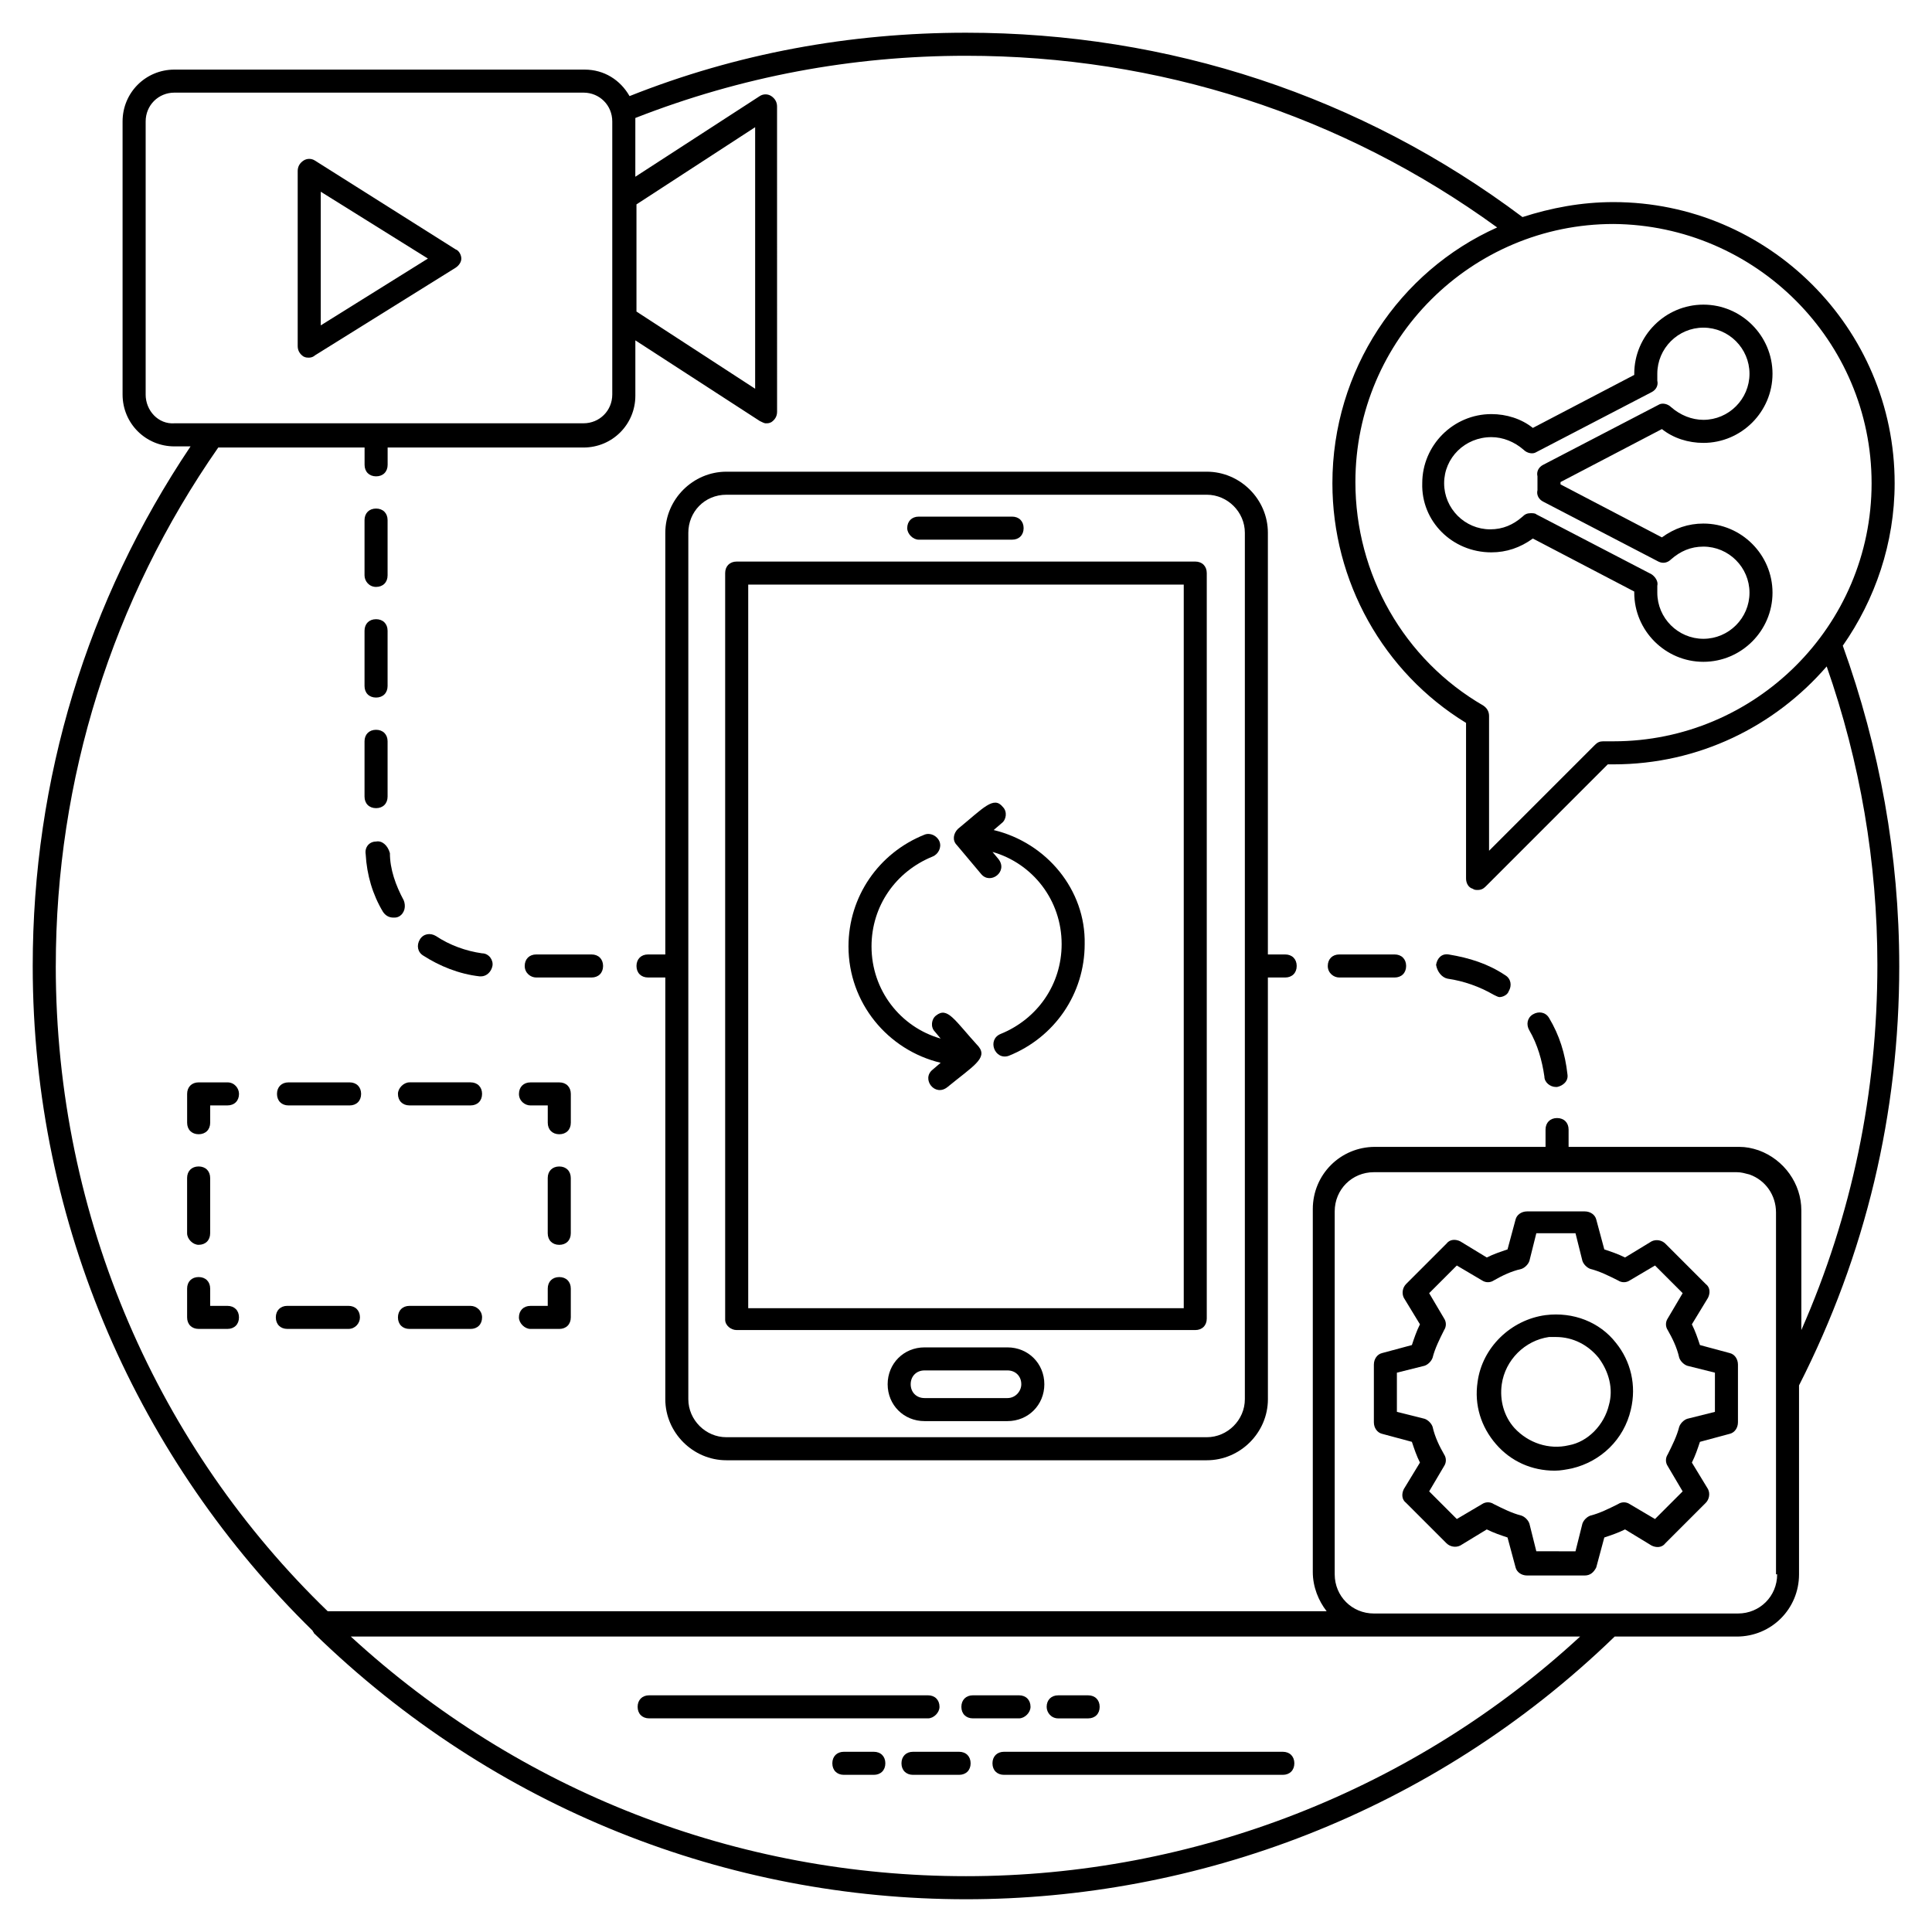
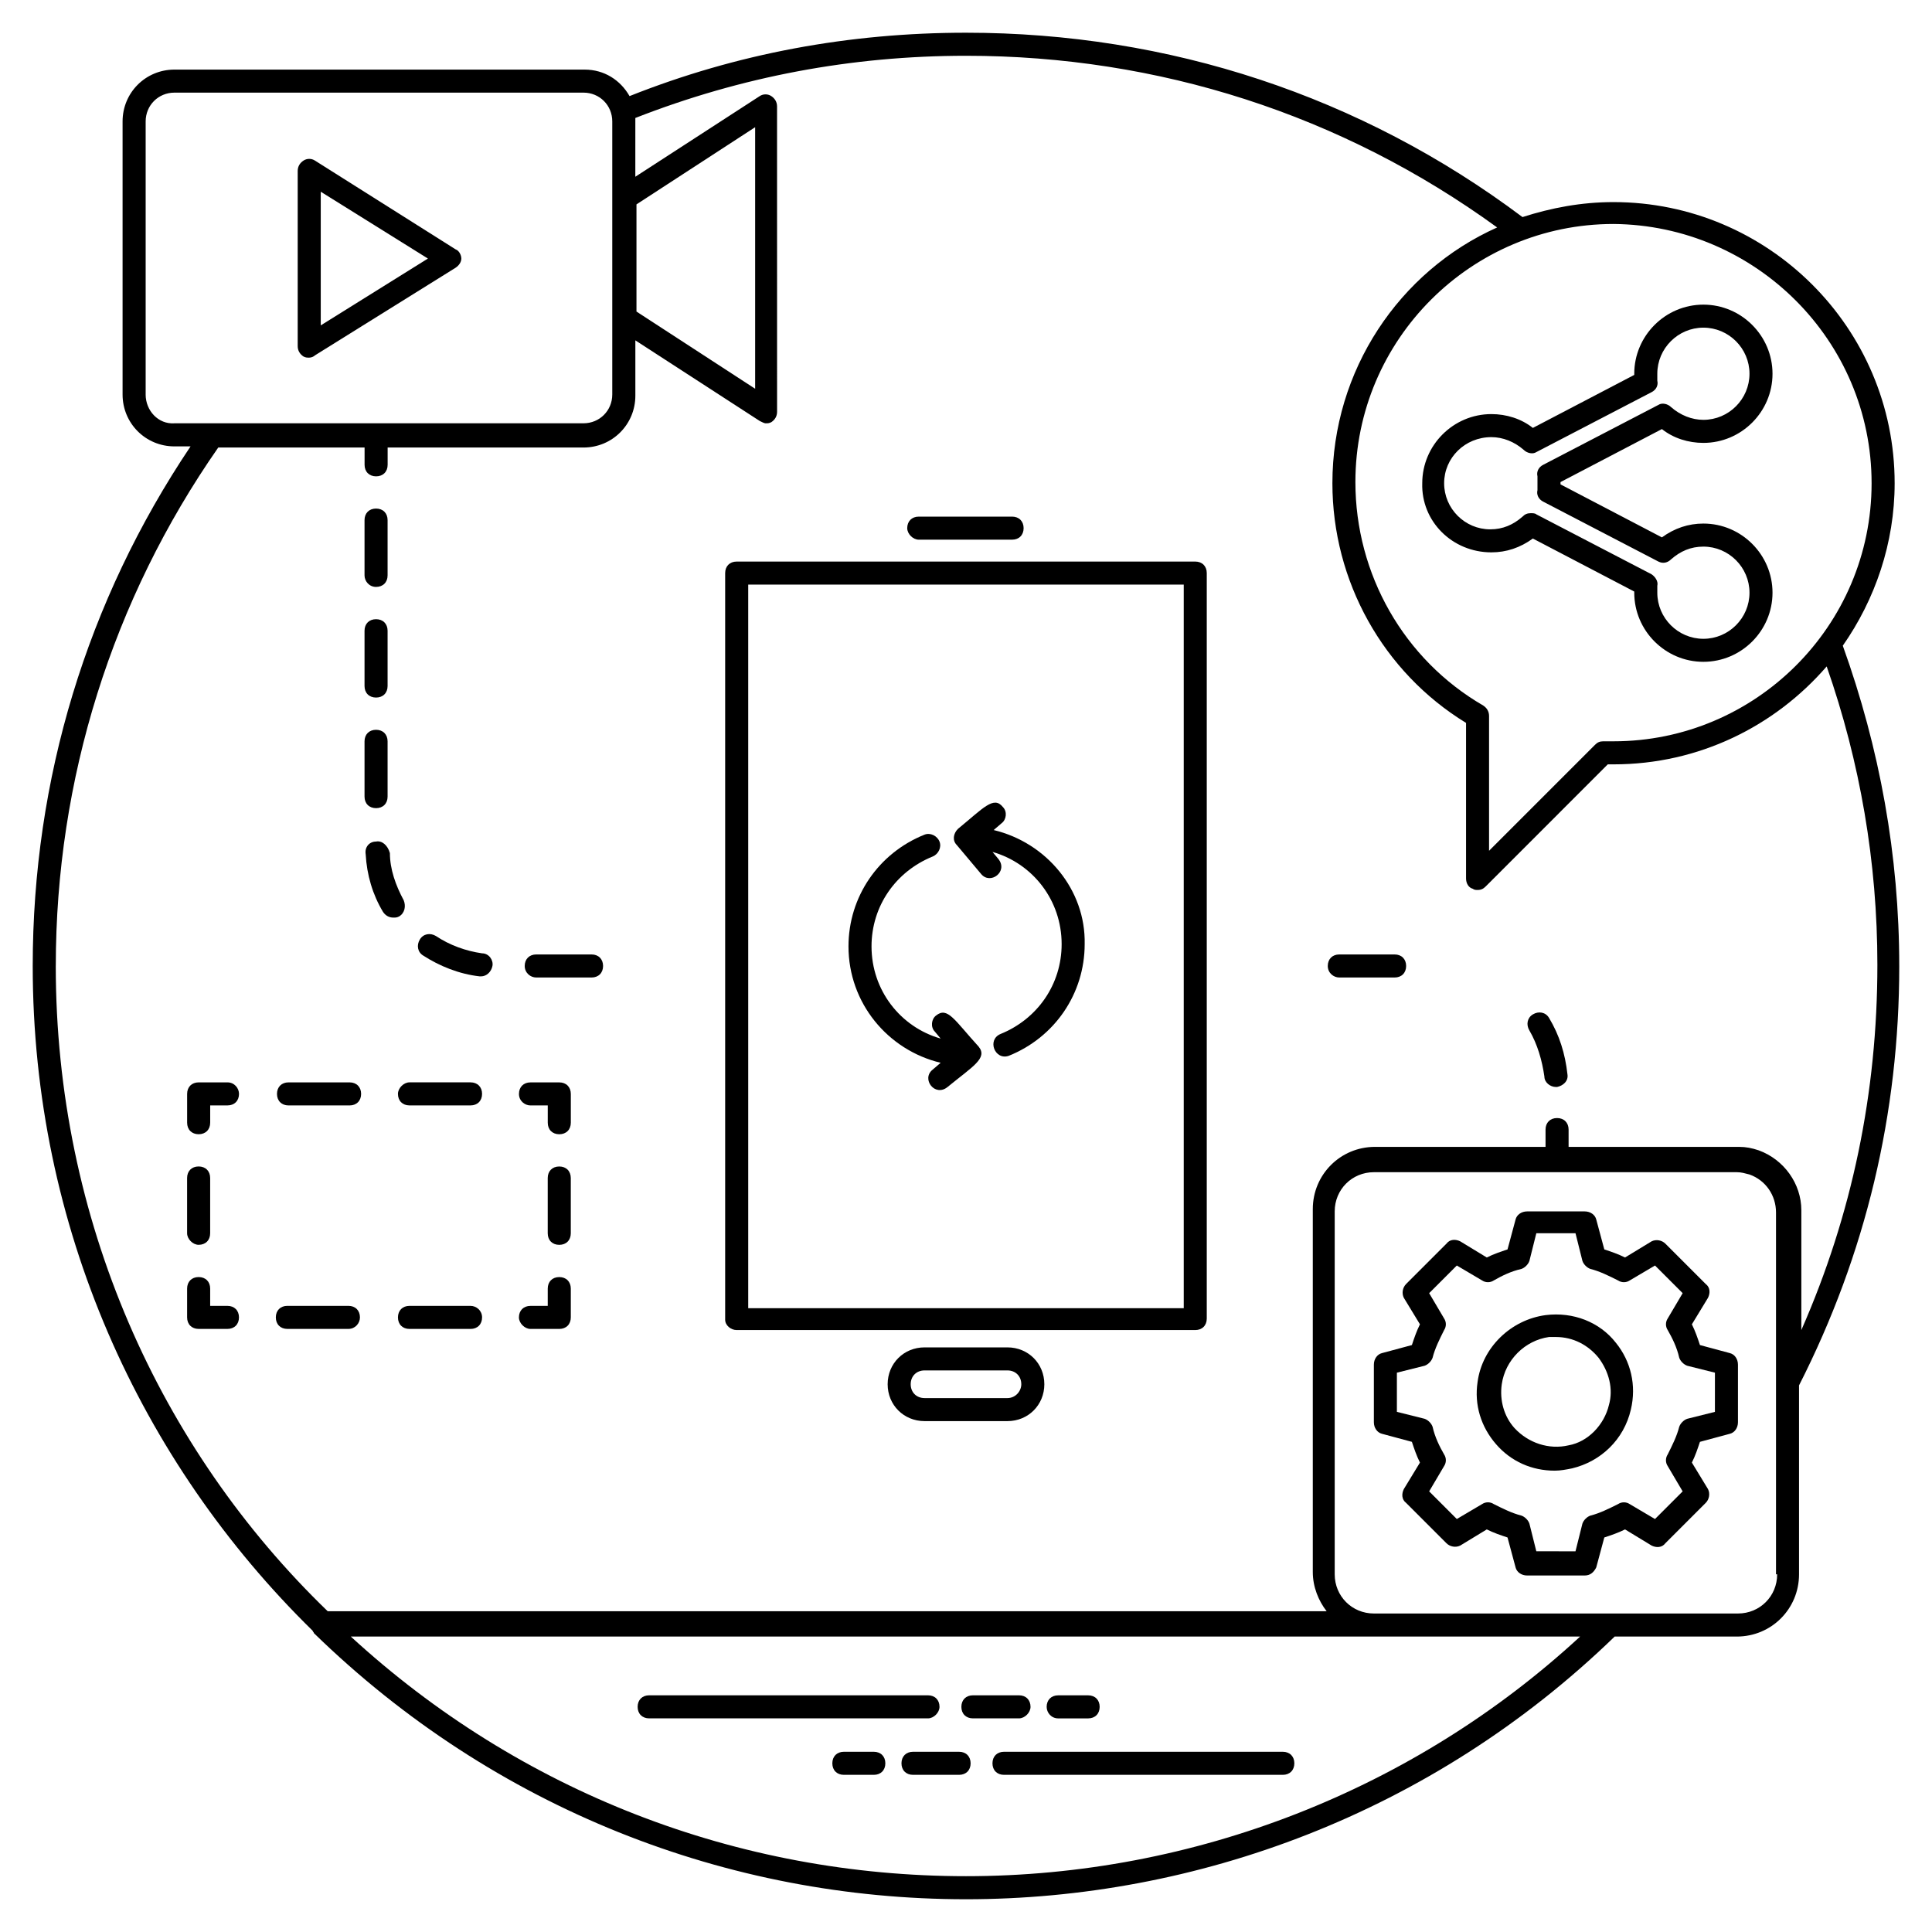
<svg xmlns="http://www.w3.org/2000/svg" fill="#000000" width="800px" height="800px" version="1.1" viewBox="144 144 512 512">
  <g>
    <path d="m647.32 400c0-29.312-5.191-57.711-14.961-84.883 8.551-12.215 13.742-27.176 13.742-43.055 0-41.223-33.586-74.504-74.504-74.504-8.551 0-16.488 1.527-24.121 3.969-42.746-32.062-93.738-48.855-147.48-48.855-30.84 0.004-60.766 5.5-89.16 16.797-2.441-4.273-6.719-7.023-11.91-7.023h-108.7c-7.633 0-13.742 6.106-13.742 13.742v72.367c0 7.633 6.106 13.742 13.742 13.742h4.273c-27.48 40.91-41.828 88.238-41.828 137.7 0 69.008 28.398 131.3 74.199 176.18 0 0.305 0.305 0.305 0.305 0.609 47.938 46.719 109.92 70.535 172.82 70.535 60.762 0 123.36-22.594 171.91-69.617h32.367c9.16 0 16.488-7.328 16.488-16.488v-50.074c17.707-34.812 26.562-72.062 26.562-111.14zm-7.328-127.94c0 37.859-30.84 68.395-68.398 68.395h-2.75c-0.918 0-1.527 0.305-2.137 0.918l-28.09 28.09v-35.727c0-1.223-0.609-2.137-1.527-2.75-21.07-12.215-33.895-34.809-33.895-59.234 0-37.863 30.84-68.395 68.395-68.395 37.562 0.305 68.402 30.84 68.402 68.703zm-327.32-73.895 31.449-20.457v69.312l-31.449-20.457zm-130.07 50.383v-72.367c0-4.273 3.359-7.633 7.633-7.633h108.39c4.273 0 7.633 3.359 7.633 7.633v72.363c0 4.273-3.359 7.633-7.633 7.633h-54.961l-53.434 0.004c-4.273 0.305-7.633-3.359-7.633-7.633zm-23.816 151.45c0-49.465 14.961-97.098 43.055-137.4h38.777v4.582c0 1.832 1.223 3.055 3.055 3.055s3.055-1.223 3.055-3.055v-4.582h51.906c7.633 0 13.742-6.106 13.742-13.742v-14.656l32.977 21.375c0.609 0.305 1.223 0.609 1.527 0.609 0.609 0 0.918 0 1.527-0.305 0.918-0.609 1.527-1.527 1.527-2.75l-0.008-80.914c0-1.223-0.609-2.137-1.527-2.75-0.918-0.609-2.137-0.609-3.055 0l-32.977 21.375 0.004-14.656v-0.918c28.09-10.988 57.402-16.484 87.633-16.484 50.992 0 99.539 15.574 140.76 45.496-25.953 11.602-43.664 37.863-43.664 67.785 0 25.953 13.434 50.074 35.418 63.512v41.223c0 1.223 0.609 2.441 1.832 2.75 0.305 0.305 0.918 0.305 1.223 0.305 0.918 0 1.527-0.305 2.137-0.918l32.367-32.371h1.527c22.594 0 42.746-10.078 56.488-25.953 8.855 25.344 13.434 51.906 13.434 79.082 0 33.895-6.719 66.258-20.152 96.793v-31.754c0-7.023-4.582-13.434-11.297-15.879-1.832-0.609-3.359-0.918-5.191-0.918h-45.191v-4.582c0-1.832-1.223-3.055-3.055-3.055s-3.055 1.223-3.055 3.055v4.582h-45.191c-9.16 0-16.488 7.328-16.488 16.488v96.184c0 3.969 1.527 7.633 3.664 10.383h-264.73c-44.578-43.051-72.059-103.82-72.059-170.99zm241.22 241.21c-60.457 0-118.17-22.289-163.05-63.512h325.8c-43.969 40.613-102.29 63.512-162.75 63.512zm214.96-79.996c0 5.801-4.582 10.383-10.383 10.383h-96.488c-5.801 0-10.383-4.582-10.383-10.383v-96.184c0-5.801 4.582-10.383 10.383-10.383h96.184c1.223 0 2.137 0.305 3.359 0.609 4.273 1.527 7.023 5.496 7.023 10.078v95.879z" />
    <path d="m392.98 596.33c0-1.832-1.223-3.055-3.055-3.055h-73.891c-1.832 0-3.055 1.223-3.055 3.055s1.223 3.055 3.055 3.055h73.891c1.527 0 3.055-1.527 3.055-3.055z" />
    <path d="m417.1 596.33c0-1.832-1.223-3.055-3.055-3.055h-12.215c-1.832 0-3.055 1.223-3.055 3.055s1.223 3.055 3.055 3.055h12.215c1.527 0 3.055-1.527 3.055-3.055z" />
    <path d="m424.43 599.39h7.938c1.832 0 3.055-1.223 3.055-3.055s-1.223-3.055-3.055-3.055h-7.938c-1.832 0-3.055 1.223-3.055 3.055 0 1.527 1.223 3.055 3.055 3.055z" />
    <path d="m483.96 608.24h-73.891c-1.832 0-3.055 1.223-3.055 3.055s1.223 3.055 3.055 3.055h73.891c1.832 0 3.055-1.223 3.055-3.055s-1.223-3.055-3.055-3.055z" />
    <path d="m398.17 608.24h-12.215c-1.832 0-3.055 1.223-3.055 3.055s1.223 3.055 3.055 3.055h12.215c1.832 0 3.055-1.223 3.055-3.055-0.004-1.832-1.223-3.055-3.055-3.055z" />
    <path d="m375.57 608.24h-7.938c-1.832 0-3.055 1.223-3.055 3.055s1.223 3.055 3.055 3.055h7.938c1.832 0 3.055-1.223 3.055-3.055s-1.223-3.055-3.055-3.055z" />
-     <path d="m527.63 403.36c4.273 0.609 8.551 2.137 12.215 4.273 0.609 0.305 1.223 0.609 1.527 0.609 0.918 0 2.137-0.609 2.441-1.527 0.918-1.527 0.609-3.359-0.918-4.273-4.582-3.055-9.465-4.582-14.961-5.496-1.832-0.305-3.055 0.918-3.359 2.75 0.309 1.832 1.531 3.359 3.055 3.664z" />
    <path d="m553.28 429.31c0 1.527 1.527 2.75 3.055 2.75h0.305c1.527-0.305 3.055-1.527 2.75-3.359-0.609-5.496-2.137-10.383-4.887-14.961-0.918-1.527-2.75-1.832-4.273-0.918-1.527 0.918-1.832 2.75-0.918 4.273 2.137 3.664 3.359 7.938 3.969 12.215z" />
    <path d="m498.93 403.05h14.656c1.832 0 3.055-1.223 3.055-3.055 0-1.832-1.223-3.055-3.055-3.055h-14.656c-1.832 0-3.055 1.223-3.055 3.055 0 1.836 1.527 3.055 3.055 3.055z" />
    <path d="m286.11 403.05h14.656c1.832 0 3.055-1.223 3.055-3.055 0-1.832-1.223-3.055-3.055-3.055h-14.656c-1.832 0-3.055 1.223-3.055 3.055 0.004 1.836 1.531 3.055 3.055 3.055z" />
    <path d="m243.66 328.86c1.832 0 3.055-1.223 3.055-3.055v-14.656c0-1.832-1.223-3.055-3.055-3.055-1.832 0-3.055 1.223-3.055 3.055v14.656c0.004 1.832 1.223 3.055 3.055 3.055z" />
    <path d="m243.66 358.17c1.832 0 3.055-1.223 3.055-3.055v-14.656c0-1.832-1.223-3.055-3.055-3.055-1.832 0-3.055 1.223-3.055 3.055v14.656c0.004 1.832 1.223 3.055 3.055 3.055z" />
    <path d="m271.14 402.75h0.305c1.527 0 2.75-1.223 3.055-2.75 0.305-1.527-0.918-3.359-2.75-3.359-4.273-0.609-8.551-2.137-12.215-4.582-1.527-0.918-3.359-0.609-4.273 0.918-0.918 1.527-0.609 3.359 0.918 4.273 4.273 2.754 9.465 4.891 14.961 5.5z" />
    <path d="m243.66 299.54c1.832 0 3.055-1.223 3.055-3.055v-14.656c0-1.832-1.223-3.055-3.055-3.055-1.832 0-3.055 1.223-3.055 3.055v14.656c0.004 1.527 1.223 3.055 3.055 3.055z" />
    <path d="m243.66 367.02c-1.832 0-3.055 1.527-2.75 3.359 0.305 5.496 1.832 10.688 4.582 15.266 0.609 0.918 1.527 1.527 2.75 1.527 0.609 0 0.918 0 1.527-0.305 1.527-0.918 1.832-2.75 1.223-4.273-2.137-3.969-3.664-8.246-3.664-12.52-0.613-2.141-2.141-3.363-3.668-3.055z" />
-     <path d="m315.73 403.05h4.582v111.75c0 8.855 7.328 16.184 16.184 16.184h127.33c8.855 0 16.184-7.328 16.184-16.184l-0.008-111.75h4.582c1.832 0 3.055-1.223 3.055-3.055 0-1.832-1.223-3.055-3.055-3.055h-4.582v-111.75c0-8.855-7.328-16.184-16.184-16.184h-127.32c-8.855 0-16.184 7.328-16.184 16.184v111.75h-4.582c-1.832 0-3.055 1.223-3.055 3.055 0.004 1.832 1.227 3.051 3.059 3.051zm20.762-127.94h127.33c5.496 0 10.078 4.582 10.078 10.078v229.61c0 5.496-4.582 10.078-10.078 10.078h-127.33c-5.496 0-10.078-4.582-10.078-10.078v-229.61c0-5.496 4.277-10.078 10.078-10.078z" />
    <path d="m264.73 214.96c0.918-0.609 1.527-1.527 1.527-2.441 0-0.918-0.609-2.137-1.527-2.441l-37.254-23.516c-0.918-0.609-2.137-0.609-3.055 0s-1.527 1.527-1.527 2.75v46.41c0 1.223 0.609 2.137 1.527 2.75 0.609 0.305 0.918 0.305 1.527 0.305s1.223-0.305 1.527-0.609zm-35.727-20.152 28.398 17.711-28.398 17.711z" />
    <path d="m339.23 496.48h121.52c1.832 0 3.055-1.223 3.055-3.055v-197.55c0-1.832-1.223-3.055-3.055-3.055h-121.52c-1.832 0-3.055 1.223-3.055 3.055v197.86c0.004 1.527 1.531 2.746 3.055 2.746zm3.055-197.55h115.42v191.75h-115.42z" />
    <path d="m410.99 501.07h-21.984c-5.496 0-9.77 4.273-9.77 9.77 0 5.496 4.273 9.77 9.77 9.77h21.984c5.496 0 9.77-4.273 9.77-9.77 0-5.496-4.273-9.77-9.77-9.77zm0 13.434h-21.984c-2.137 0-3.664-1.527-3.664-3.664 0-2.137 1.527-3.664 3.664-3.664h21.984c2.137 0 3.664 1.527 3.664 3.664 0 1.832-1.527 3.664-3.664 3.664z" />
    <path d="m602.44 502.59-7.938-2.137c-0.609-1.832-1.223-3.664-2.137-5.496l4.273-7.023c0.609-1.223 0.609-2.75-0.609-3.664l-10.688-10.688c-0.918-0.918-2.441-1.223-3.664-0.609l-7.023 4.273c-1.832-0.918-3.664-1.527-5.496-2.137l-2.137-7.938c-0.305-1.223-1.527-2.137-3.055-2.137h-15.266c-1.527 0-2.75 0.918-3.055 2.137l-2.137 7.938c-1.832 0.609-3.664 1.223-5.496 2.137l-7.023-4.273c-1.223-0.609-2.75-0.609-3.664 0.609l-10.688 10.688c-0.918 0.918-1.223 2.441-0.609 3.664l4.273 7.023c-0.918 1.832-1.527 3.664-2.137 5.496l-7.938 2.137c-1.223 0.305-2.137 1.527-2.137 3.055v15.266c0 1.527 0.918 2.75 2.137 3.055l7.938 2.137c0.609 1.832 1.223 3.664 2.137 5.496l-4.273 7.023c-0.609 1.223-0.609 2.75 0.609 3.664l10.688 10.688c0.918 0.918 2.441 1.223 3.664 0.609l7.023-4.273c1.832 0.918 3.664 1.527 5.496 2.137l2.137 7.938c0.305 1.223 1.527 2.137 3.055 2.137h15.266c1.527 0 2.441-0.918 3.055-2.137l2.137-7.938c1.832-0.609 3.664-1.223 5.496-2.137l7.023 4.273c1.223 0.609 2.75 0.609 3.664-0.609l10.688-10.688c0.918-0.918 1.223-2.441 0.609-3.664l-4.273-7.023c0.918-1.832 1.527-3.664 2.137-5.496l7.938-2.137c1.223-0.305 2.137-1.527 2.137-3.055v-15.266c0-1.527-0.914-2.75-2.137-3.055zm-3.969 15.57-7.328 1.832c-0.918 0.305-1.832 1.223-2.137 2.137-0.609 2.441-1.832 4.887-3.055 7.328-0.609 0.918-0.609 2.137 0 3.055l3.969 6.719-7.328 7.328-6.719-3.969c-0.918-0.609-2.137-0.609-3.055 0-2.441 1.223-4.887 2.441-7.328 3.055-0.918 0.305-1.832 1.223-2.137 2.137l-1.832 7.328-10.379-0.004-1.832-7.328c-0.305-0.918-1.223-1.832-2.137-2.137-2.441-0.609-4.887-1.832-7.328-3.055-0.918-0.609-2.137-0.609-3.055 0l-6.719 3.969-7.328-7.328 3.969-6.719c0.609-0.918 0.609-2.137 0-3.055-1.223-2.137-2.441-4.582-3.055-7.328-0.305-0.918-1.223-1.832-2.137-2.137l-7.328-1.832v-10.383l7.328-1.832c0.918-0.305 1.832-1.223 2.137-2.137 0.609-2.441 1.832-4.887 3.055-7.328 0.609-0.918 0.609-2.137 0-3.055l-3.969-6.719 7.328-7.328 6.719 3.969c0.918 0.609 2.137 0.609 3.055 0 2.137-1.223 4.582-2.441 7.328-3.055 0.918-0.305 1.832-1.223 2.137-2.137l1.832-7.328h10.383l1.832 7.328c0.305 0.918 1.223 1.832 2.137 2.137 2.441 0.609 4.887 1.832 7.328 3.055 0.918 0.609 2.137 0.609 3.055 0l6.719-3.969 7.328 7.328-3.969 6.719c-0.609 0.918-0.609 2.137 0 3.055 1.223 2.137 2.441 4.582 3.055 7.328 0.305 0.918 1.223 1.832 2.137 2.137l7.328 1.832z" />
    <path d="m553.59 492.52c-9.16 1.223-16.793 8.551-18.016 17.711-0.918 6.106 0.918 11.91 4.887 16.488 3.969 4.582 9.465 7.023 15.574 7.023 1.527 0 3.055-0.305 4.582-0.609 7.633-1.832 13.742-7.633 15.574-15.574 1.527-6.414 0-12.824-3.969-17.711-4.285-5.496-11.305-8.242-18.633-7.328zm16.793 23.816c-1.223 5.191-5.496 9.77-10.688 10.688-5.191 1.223-10.688-0.609-14.352-4.582-2.75-3.055-3.969-7.328-3.359-11.602 0.918-6.414 6.106-11.602 12.52-12.52h1.832c4.582 0 8.551 2.137 11.297 5.496 2.75 3.664 3.969 8.246 2.75 12.52z" />
    <path d="m539.23 290.38c3.969 0 7.633-1.223 10.992-3.664l26.871 14.047v0.305c0 10.078 8.246 18.32 18.32 18.32 10.078 0 18.32-8.246 18.32-18.32 0-10.078-8.246-18.32-18.32-18.32-3.969 0-7.633 1.223-10.992 3.664l-26.871-14.047v-0.305-0.305l26.871-14.047c3.055 2.441 7.023 3.664 10.992 3.664 10.078 0 18.32-8.246 18.32-18.32 0-10.078-8.246-18.32-18.32-18.32-10.078 0-18.32 8.246-18.32 18.32v0.305l-26.871 14.047c-3.055-2.441-7.023-3.664-10.992-3.664-10.078 0-18.32 8.246-18.32 18.32-0.305 10.074 7.938 18.32 18.32 18.32zm0-30.535c3.055 0 6.106 1.223 8.551 3.359 0.918 0.918 2.441 1.223 3.359 0.609l30.535-15.879c1.223-0.609 1.832-1.832 1.527-3.055v-1.832c0-6.719 5.496-12.215 12.215-12.215s12.215 5.496 12.215 12.215-5.496 12.215-12.215 12.215c-3.055 0-6.106-1.223-8.551-3.359-0.918-0.918-2.441-1.223-3.359-0.609l-30.535 15.879c-1.223 0.609-1.832 1.832-1.527 3.055v1.832 1.832c-0.305 1.223 0.305 2.441 1.527 3.055l30.535 15.879c1.223 0.609 2.441 0.305 3.359-0.609 2.441-2.137 5.191-3.359 8.551-3.359 6.719 0 12.215 5.496 12.215 12.215s-5.496 12.215-12.215 12.215-12.215-5.496-12.215-12.215v-1.832c0.305-1.223-0.609-2.441-1.527-3.055l-30.535-15.879c-0.305-0.305-0.918-0.305-1.527-0.305-0.918 0-1.527 0.305-2.137 0.918-2.441 2.137-5.191 3.359-8.551 3.359-6.719 0-12.215-5.496-12.215-12.215 0-6.723 5.496-12.219 12.52-12.219z" />
    <path d="m284.58 496.18h7.633c1.832 0 3.055-1.223 3.055-3.055v-7.633c0-1.832-1.223-3.055-3.055-3.055-1.832 0-3.055 1.223-3.055 3.055v4.582h-4.582c-1.832 0-3.055 1.223-3.055 3.055 0.004 1.523 1.531 3.051 3.059 3.051z" />
    <path d="m268.7 490.07h-16.184c-1.832 0-3.055 1.223-3.055 3.055 0 1.832 1.223 3.055 3.055 3.055h16.184c1.832 0 3.055-1.223 3.055-3.055 0-1.836-1.527-3.055-3.055-3.055z" />
    <path d="m239.39 493.12c0-1.832-1.223-3.055-3.055-3.055h-16.184c-1.832 0-3.055 1.223-3.055 3.055s1.223 3.055 3.055 3.055h16.184c1.832 0 3.055-1.527 3.055-3.055z" />
    <path d="m204.28 490.07h-4.582v-4.582c0-1.832-1.223-3.055-3.055-3.055s-3.055 1.223-3.055 3.055v7.633c0 1.832 1.223 3.055 3.055 3.055h7.633c1.832 0 3.055-1.223 3.055-3.055s-1.219-3.051-3.051-3.051z" />
    <path d="m196.64 473.89c1.832 0 3.055-1.223 3.055-3.055v-14.656c0-1.832-1.223-3.055-3.055-3.055s-3.055 1.223-3.055 3.055v14.656c0 1.527 1.527 3.055 3.055 3.055z" />
    <path d="m204.28 430.84h-7.633c-1.832 0-3.055 1.223-3.055 3.055v7.633c0 1.832 1.223 3.055 3.055 3.055s3.055-1.223 3.055-3.055v-4.582h4.582c1.832 0 3.055-1.223 3.055-3.055-0.008-1.523-1.227-3.051-3.059-3.051z" />
    <path d="m249.46 433.89c0 1.832 1.223 3.055 3.055 3.055h16.184c1.832 0 3.055-1.223 3.055-3.055s-1.223-3.055-3.055-3.055h-16.184c-1.527 0-3.055 1.527-3.055 3.055z" />
    <path d="m220.46 436.95h16.184c1.832 0 3.055-1.223 3.055-3.055s-1.223-3.055-3.055-3.055h-16.184c-1.832 0-3.055 1.223-3.055 3.055s1.223 3.055 3.055 3.055z" />
    <path d="m284.58 436.95h4.582v4.582c0 1.832 1.223 3.055 3.055 3.055s3.055-1.223 3.055-3.055v-7.633c0-1.832-1.223-3.055-3.055-3.055h-7.633c-1.832 0-3.055 1.223-3.055 3.055-0.004 1.828 1.523 3.051 3.051 3.051z" />
    <path d="m292.21 453.13c-1.832 0-3.055 1.223-3.055 3.055v14.656c0 1.832 1.223 3.055 3.055 3.055 1.832 0 3.055-1.223 3.055-3.055v-14.656c-0.004-1.836-1.223-3.055-3.055-3.055z" />
    <path d="m387.48 287.02h24.734c1.832 0 3.055-1.223 3.055-3.055s-1.223-3.055-3.055-3.055h-24.734c-1.832 0-3.055 1.223-3.055 3.055 0 1.527 1.527 3.055 3.055 3.055z" />
    <path d="m407.33 363.97 2.137-1.832c1.223-0.918 1.527-3.055 0.305-4.273-2.441-3.055-5.191 0.305-11.91 5.801-1.223 1.223-1.527 3.055-0.305 4.273l6.414 7.633c2.441 3.055 7.328-0.609 4.582-3.969l-1.527-1.832c10.688 3.055 18.32 12.824 18.32 24.426 0 10.688-6.414 19.848-16.184 23.816-3.664 1.527-1.527 7.023 2.137 5.801 12.215-4.887 20.152-16.488 20.152-29.617 0.305-14.348-10.078-26.867-24.121-30.227z" />
    <path d="m392.06 413.13c-1.223 0.918-1.527 3.055-0.305 4.273l1.527 1.832c-10.688-3.055-18.32-12.824-18.32-24.426 0-10.688 6.414-19.848 16.184-23.816 1.527-0.609 2.441-2.441 1.832-3.969-0.609-1.527-2.441-2.441-3.969-1.832-12.215 4.887-20.152 16.488-20.152 29.617 0 14.961 10.383 27.48 24.426 30.84l-2.137 1.832c-3.055 2.441 0.609 7.328 3.969 4.582 6.719-5.496 10.688-7.633 8.246-10.688-6.414-7.027-8.246-10.691-11.301-8.246z" />
  </g>
</svg>